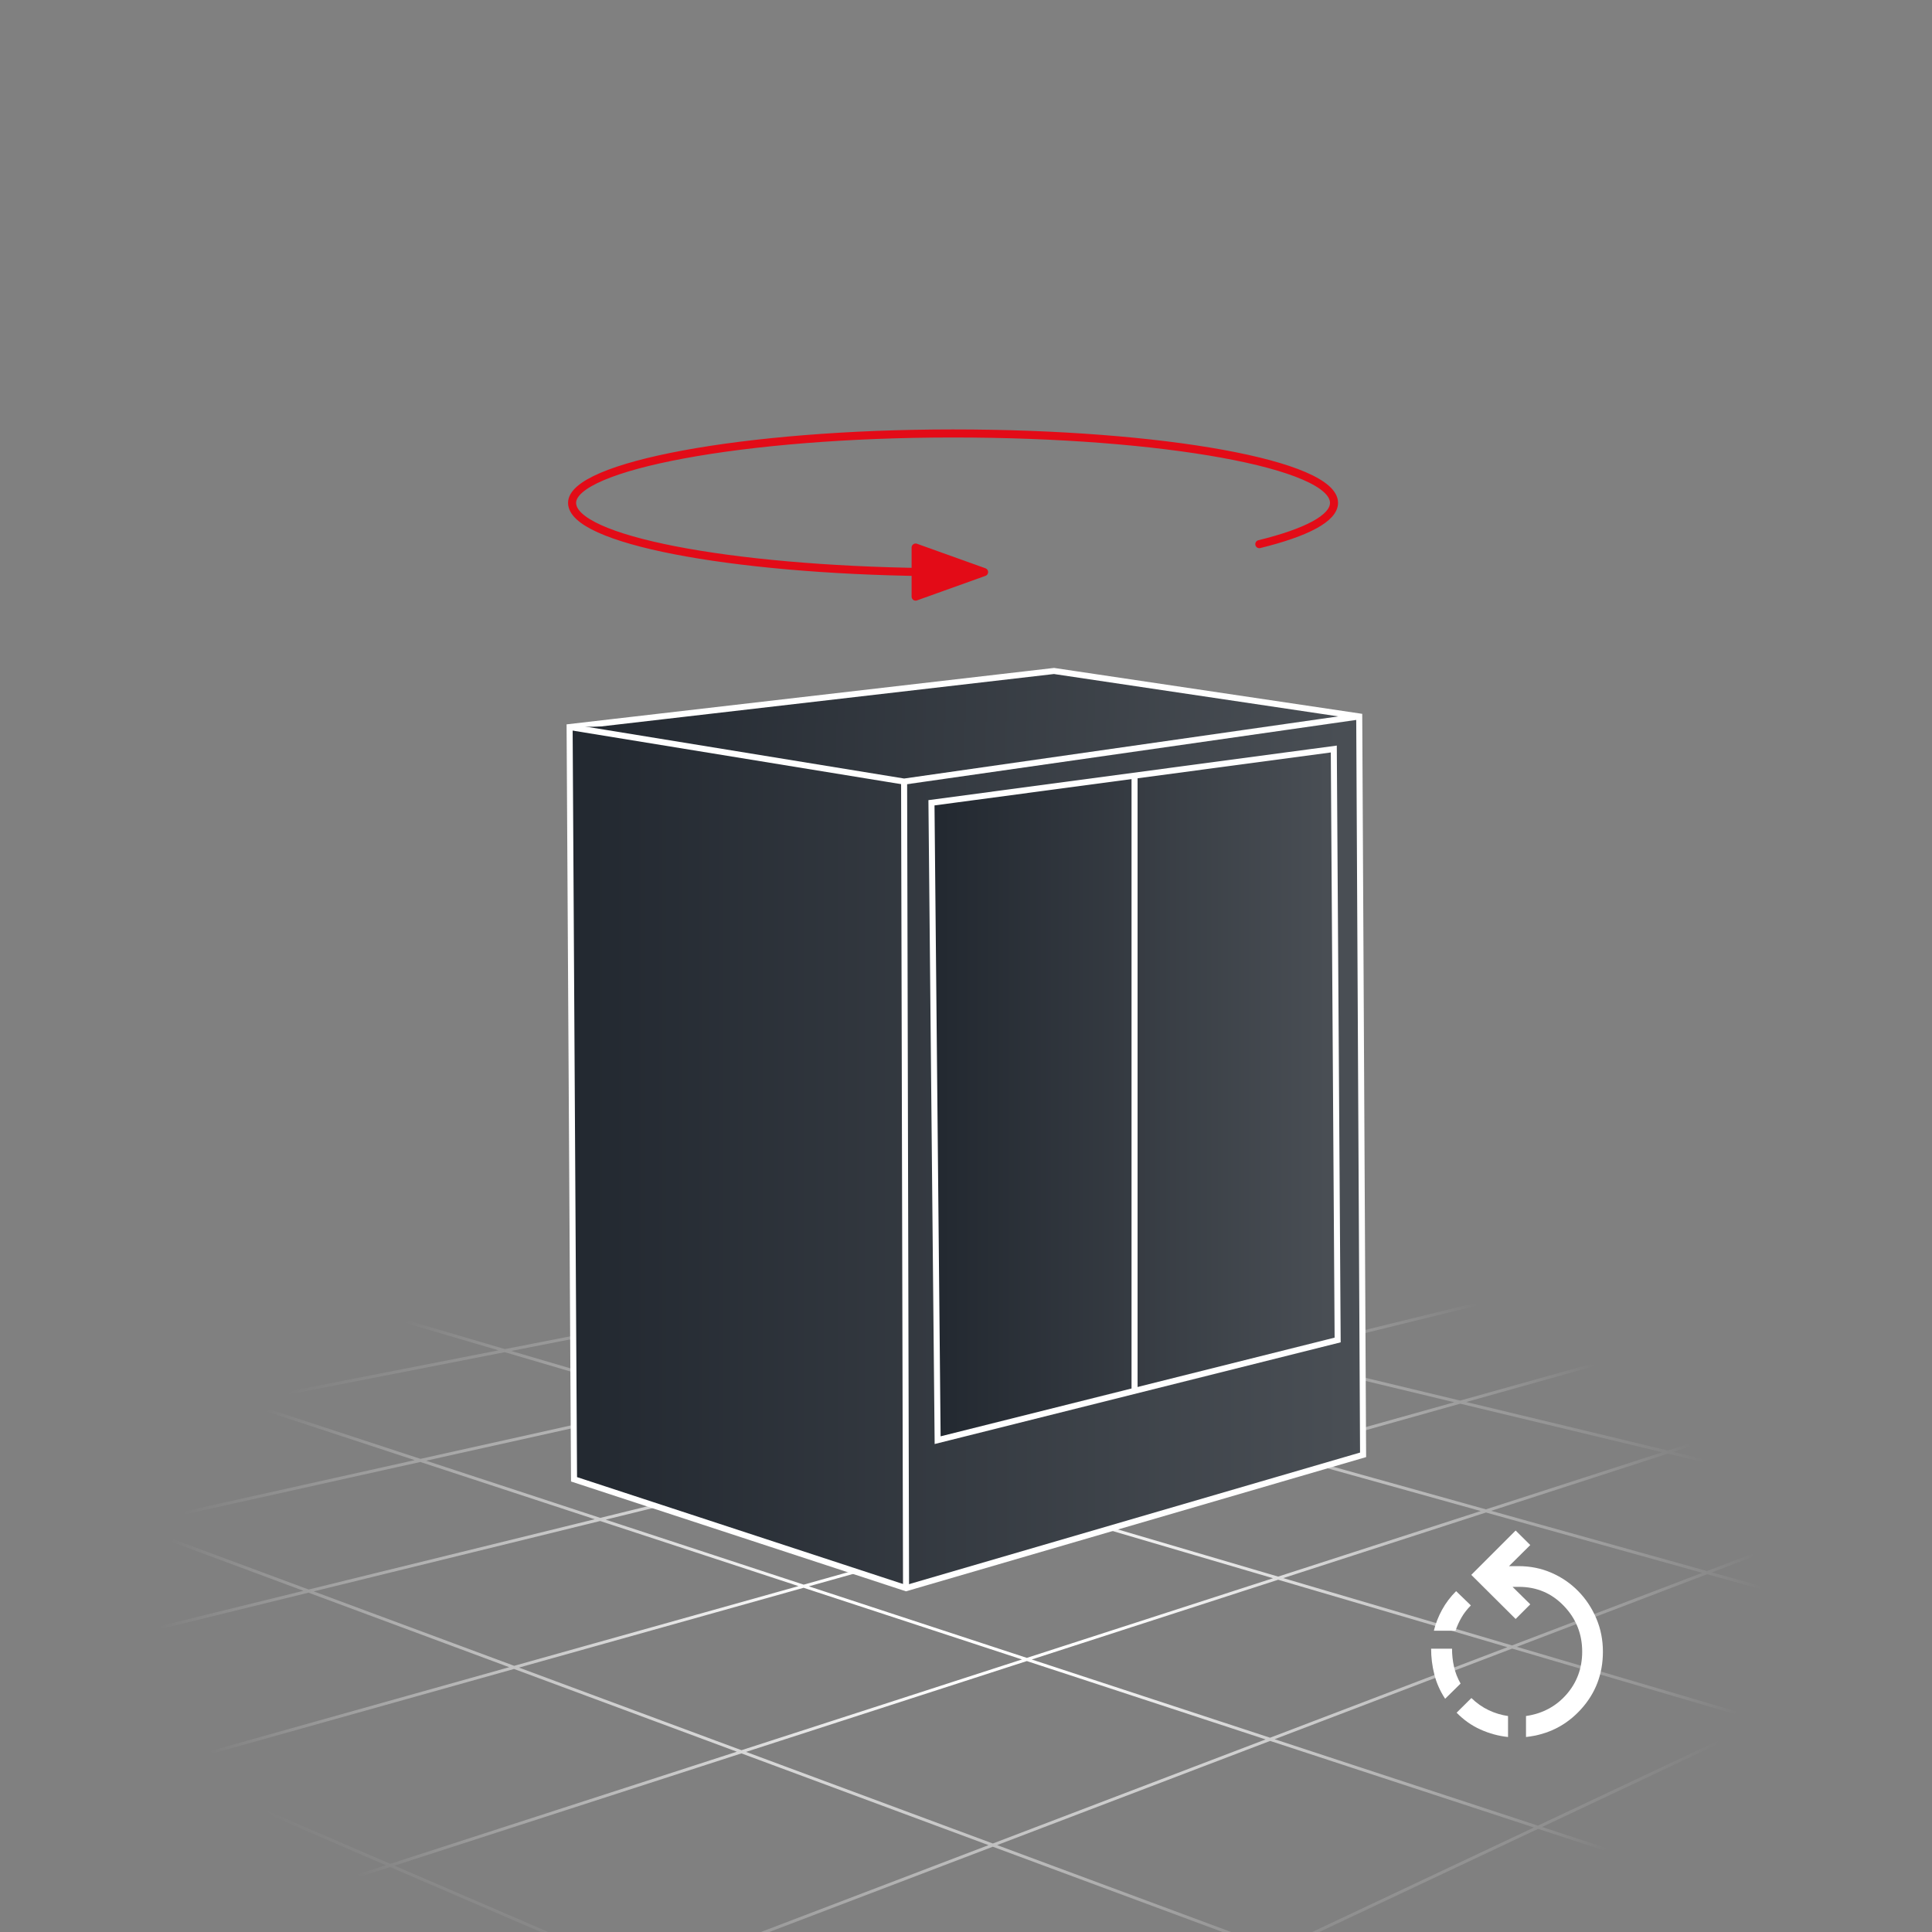
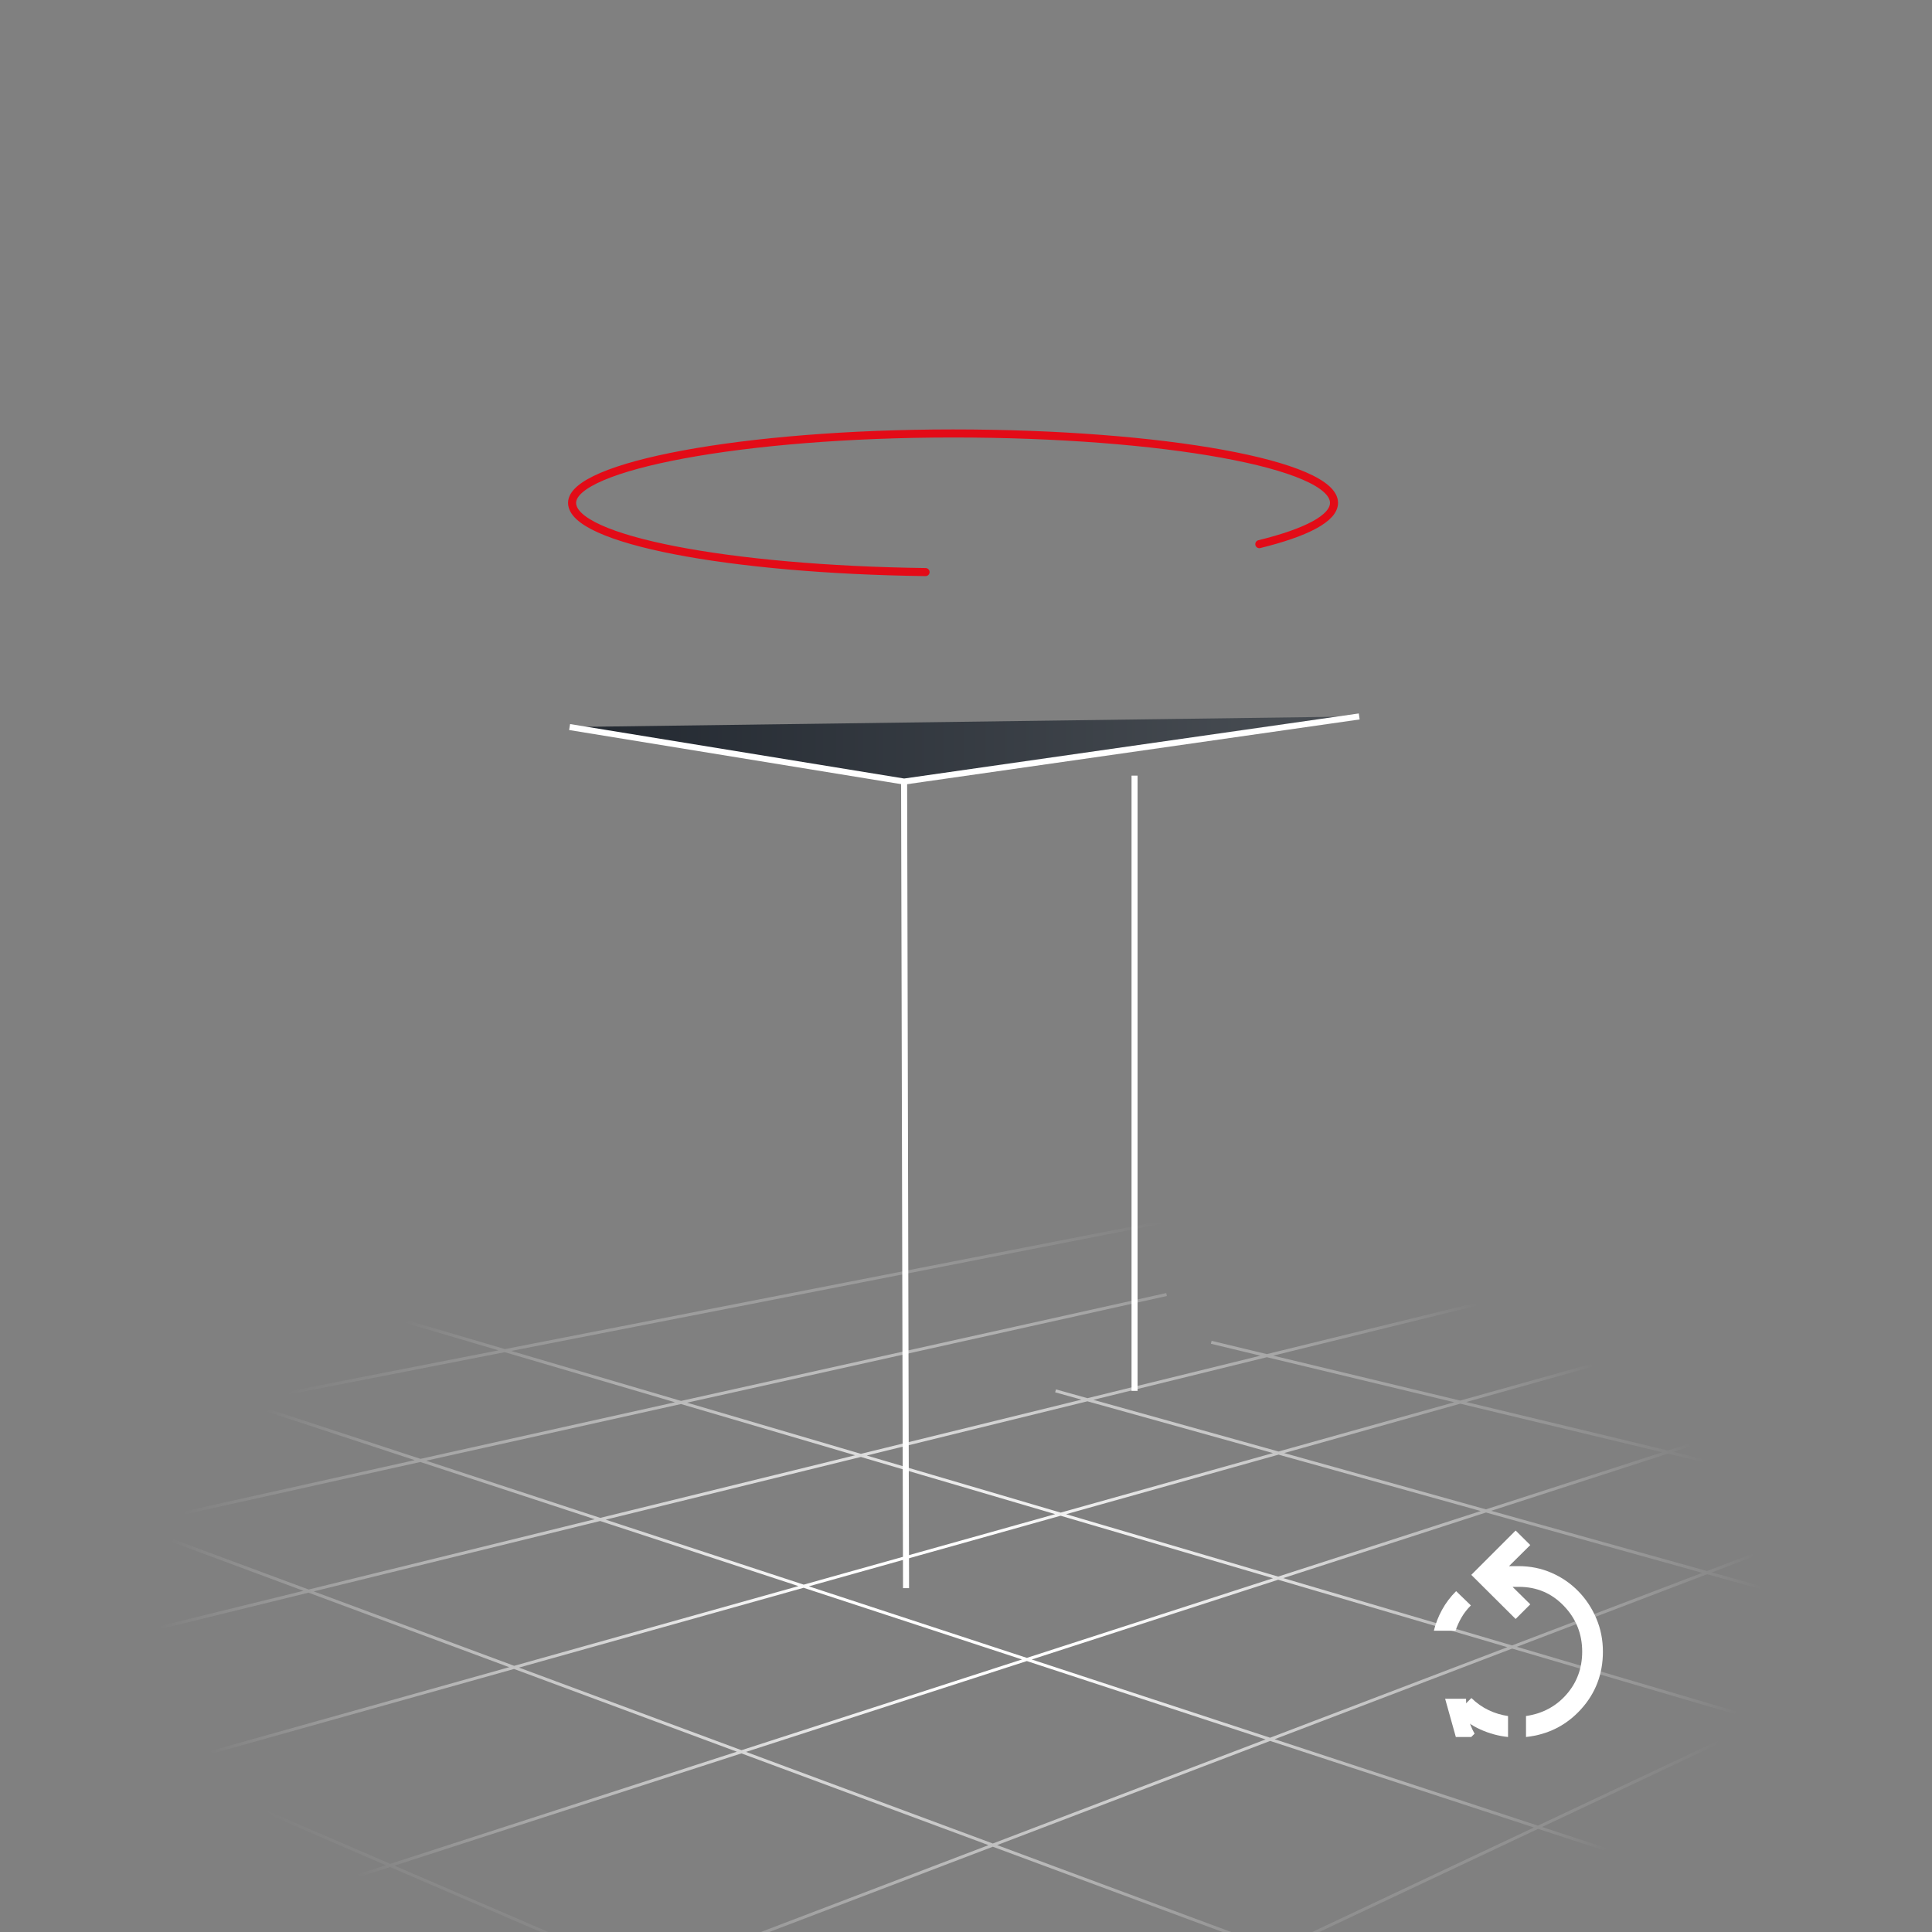
<svg xmlns="http://www.w3.org/2000/svg" xmlns:xlink="http://www.w3.org/1999/xlink" id="Ebene_1" viewBox="0 0 1920 1920">
  <rect x="0" y="0" width="1920" height="1920" fill="#808080" stroke="none" />
  <defs>
    <style>
      .cls-1 {
        fill: #e30b17;
        stroke-linejoin: round;
      }

      .cls-1, .cls-2 {
        stroke: #e30b17;
        stroke-linecap: round;
        stroke-width: 8px;
      }

      .cls-3 {
        fill: url(#Unbenannter_Verlauf_9-5);
      }

      .cls-3, .cls-2, .cls-4, .cls-5, .cls-6, .cls-7, .cls-8 {
        stroke-miterlimit: 10;
      }

      .cls-3, .cls-4, .cls-5, .cls-7, .cls-8 {
        stroke: #fff;
        stroke-width: 6px;
      }

      .cls-9 {
        fill: #fff;
      }

      .cls-2, .cls-10, .cls-6 {
        fill: none;
      }

      .cls-4 {
        fill: url(#Unbenannter_Verlauf_9);
      }

      .cls-5 {
        fill: url(#Unbenannter_Verlauf_9-4);
      }

      .cls-6 {
        stroke: url(#Unbenannter_Verlauf_16);
        stroke-width: 3px;
      }

      .cls-7 {
        fill: url(#Unbenannter_Verlauf_9-3);
      }

      .cls-11 {
        clip-path: url(#clippath);
      }

      .cls-8 {
        fill: url(#Unbenannter_Verlauf_9-2);
      }
    </style>
    <radialGradient id="Unbenannter_Verlauf_16" data-name="Unbenannter Verlauf 16" cx="954.91" cy="1601.23" fx="954.91" fy="1601.23" r="799.35" gradientTransform="translate(0 800.61) scale(1 .5)" gradientUnits="userSpaceOnUse">
      <stop offset=".18" stop-color="#fff" />
      <stop offset="1" stop-color="#fff" stop-opacity="0" />
    </radialGradient>
    <linearGradient id="Unbenannter_Verlauf_9" data-name="Unbenannter Verlauf 9" x1="566.07" y1="1122.55" x2="1354.62" y2="1122.55" gradientUnits="userSpaceOnUse">
      <stop offset="0" stop-color="#222830" />
      <stop offset="1" stop-color="#4a4f55" />
    </linearGradient>
    <linearGradient id="Unbenannter_Verlauf_9-2" data-name="Unbenannter Verlauf 9" y1="744.36" x2="1350.79" y2="744.36" xlink:href="#Unbenannter_Verlauf_9" />
    <linearGradient id="Unbenannter_Verlauf_9-3" data-name="Unbenannter Verlauf 9" x1="898.49" y1="1177.51" x2="900.41" y2="1177.51" xlink:href="#Unbenannter_Verlauf_9" />
    <linearGradient id="Unbenannter_Verlauf_9-4" data-name="Unbenannter Verlauf 9" x1="925.68" y1="1087.8" x2="1329.34" y2="1087.8" xlink:href="#Unbenannter_Verlauf_9" />
    <linearGradient id="Unbenannter_Verlauf_9-5" data-name="Unbenannter Verlauf 9" x1="1127.51" y1="1076.52" x2="1127.51" y2="1076.52" xlink:href="#Unbenannter_Verlauf_9" />
    <clipPath id="clippath">
      <rect class="cls-10" x="1422.23" y="1521.02" width="170.73" height="205.19" />
    </clipPath>
  </defs>
  <path id="Grid" class="cls-6" d="M-62.9,1444.01l1490.29,553.27M1845.6,1920L8.83,1317.11M312.15,1286.47l1567.15,461.11M1896.15,1618.55l-847.15-236.34M1896.15,1500.38l-692.43-166.43M1265,1193.02L-98.4,1459.57M-73.89,1560.68l1233.19-274.21M-52.44,1669.45l1602.38-393.7M1663.3,1333.96L-52.44,1814.98M48.66,1963.57l1796.94-581.36M748.75,2009.53L-86.15,1649.53M682.24,1949.79l1325.74-505.78M1176.15,1981.96l802.72-378.38" />
  <g id="Werkzeugschrank">
-     <polygon class="cls-4" points="570.47 1470.11 566.07 722.53 1047.47 666.81 1350.79 712 1354.62 1445.79 900.41 1578.3 570.47 1470.11" />
    <polyline class="cls-8" points="566.07 722.53 898.49 776.72 1350.79 712" />
    <line class="cls-7" x1="898.49" y1="776.72" x2="900.41" y2="1578.3" />
-     <polygon class="cls-5" points="925.68 797.79 931.81 1431.23 1329.34 1331.66 1325.51 744.36 925.68 797.79" />
    <line class="cls-3" x1="1127.51" y1="770.82" x2="1127.51" y2="1382.21" />
  </g>
  <g id="Rotieren_Pfeil">
    <path class="cls-2" d="M919.83,568.53c-196.35-2.55-351.3-32.38-351.3-68.79s169.5-68.97,378.6-68.97,378.6,30.88,378.6,68.97c0,15.37-27.59,29.56-74.23,41.03" />
-     <polygon class="cls-1" points="909.94 544.14 909.94 592.91 977.97 568.53 909.94 544.14" />
  </g>
  <g class="cls-11">
    <path class="cls-9" d="M1498.66,1726.21c-9.45-.99-18.59-3.48-27.4-7.44-8.81-3.96-16.72-9.54-23.69-16.72l14.67-14.55c5.25,5.08,10.97,9.1,17.16,12.04,6.18,2.94,12.61,4.88,19.27,5.83v20.84Z" />
    <path class="cls-9" d="M1516.52,1726.21v-20.84c16.38-2.39,29.78-9.54,40.21-21.43,10.42-11.89,15.63-26.08,15.63-42.54,0-17.63-6.06-32.78-18.17-45.42-12.12-12.66-27.02-18.98-44.7-18.98h-6.33l17.61,17.37-14.55,14.55-44.07-43.83,44.07-44.07,14.55,14.43-21.13,20.96h9.44c11.69,0,22.61,2.2,32.76,6.62,10.14,4.42,19.02,10.5,26.6,18.24,7.58,7.74,13.56,16.76,17.94,27.08,4.38,10.3,6.57,21.33,6.57,33.05,0,22.18-7.26,41.27-21.8,57.27-14.53,16-32.74,25.18-54.63,27.54" />
-     <path class="cls-9" d="M1436.16,1688.22c-4.99-7.6-8.56-15.62-10.7-24.06-2.16-8.44-3.23-17.03-3.23-25.73h20.78c0,6.04.64,11.98,1.93,17.81,1.29,5.83,3.48,11.45,6.57,16.87l-15.35,15.11Z" />
+     <path class="cls-9" d="M1436.16,1688.22h20.78c0,6.04.64,11.98,1.93,17.81,1.29,5.83,3.48,11.45,6.57,16.87l-15.35,15.11Z" />
    <path class="cls-9" d="M1424.96,1620.57c1.74-7.14,4.44-14.06,8.1-20.74,3.66-6.69,8.32-12.88,14.01-18.57l14.67,14.18c-3.76,3.76-6.87,7.76-9.3,11.98-2.44,4.22-4.43,8.61-5.95,13.16h-21.53Z" />
  </g>
</svg>